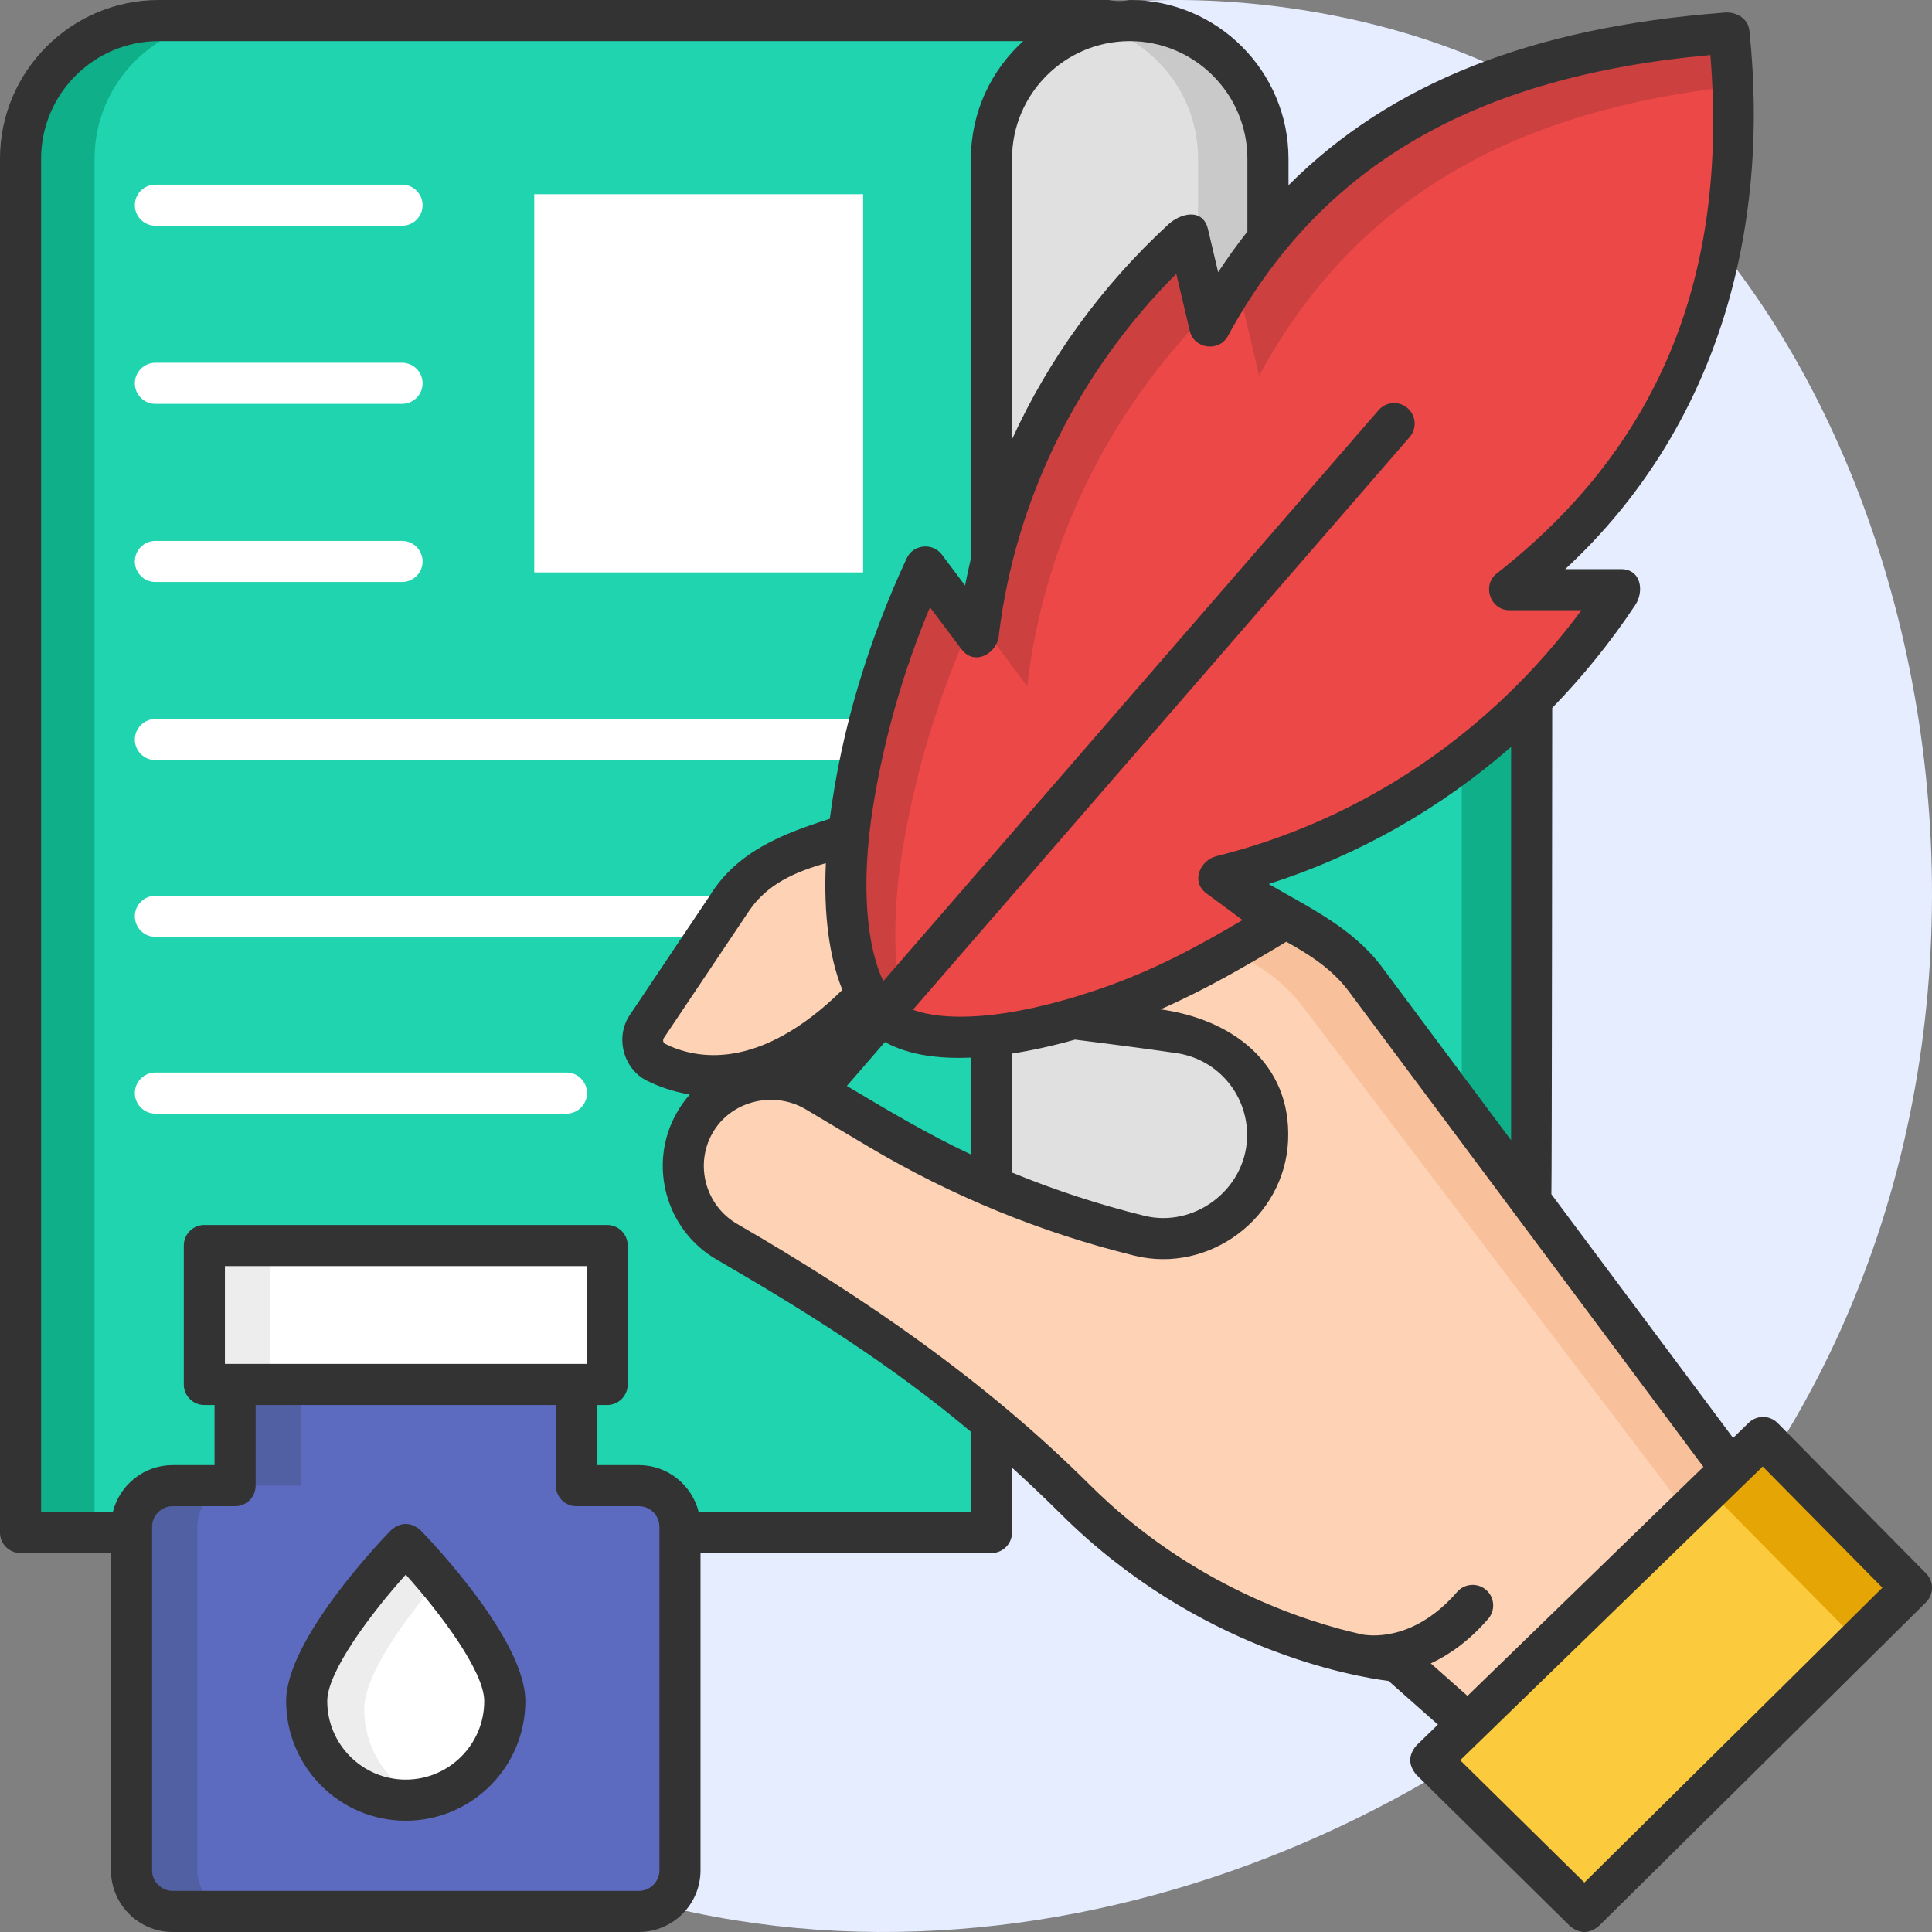
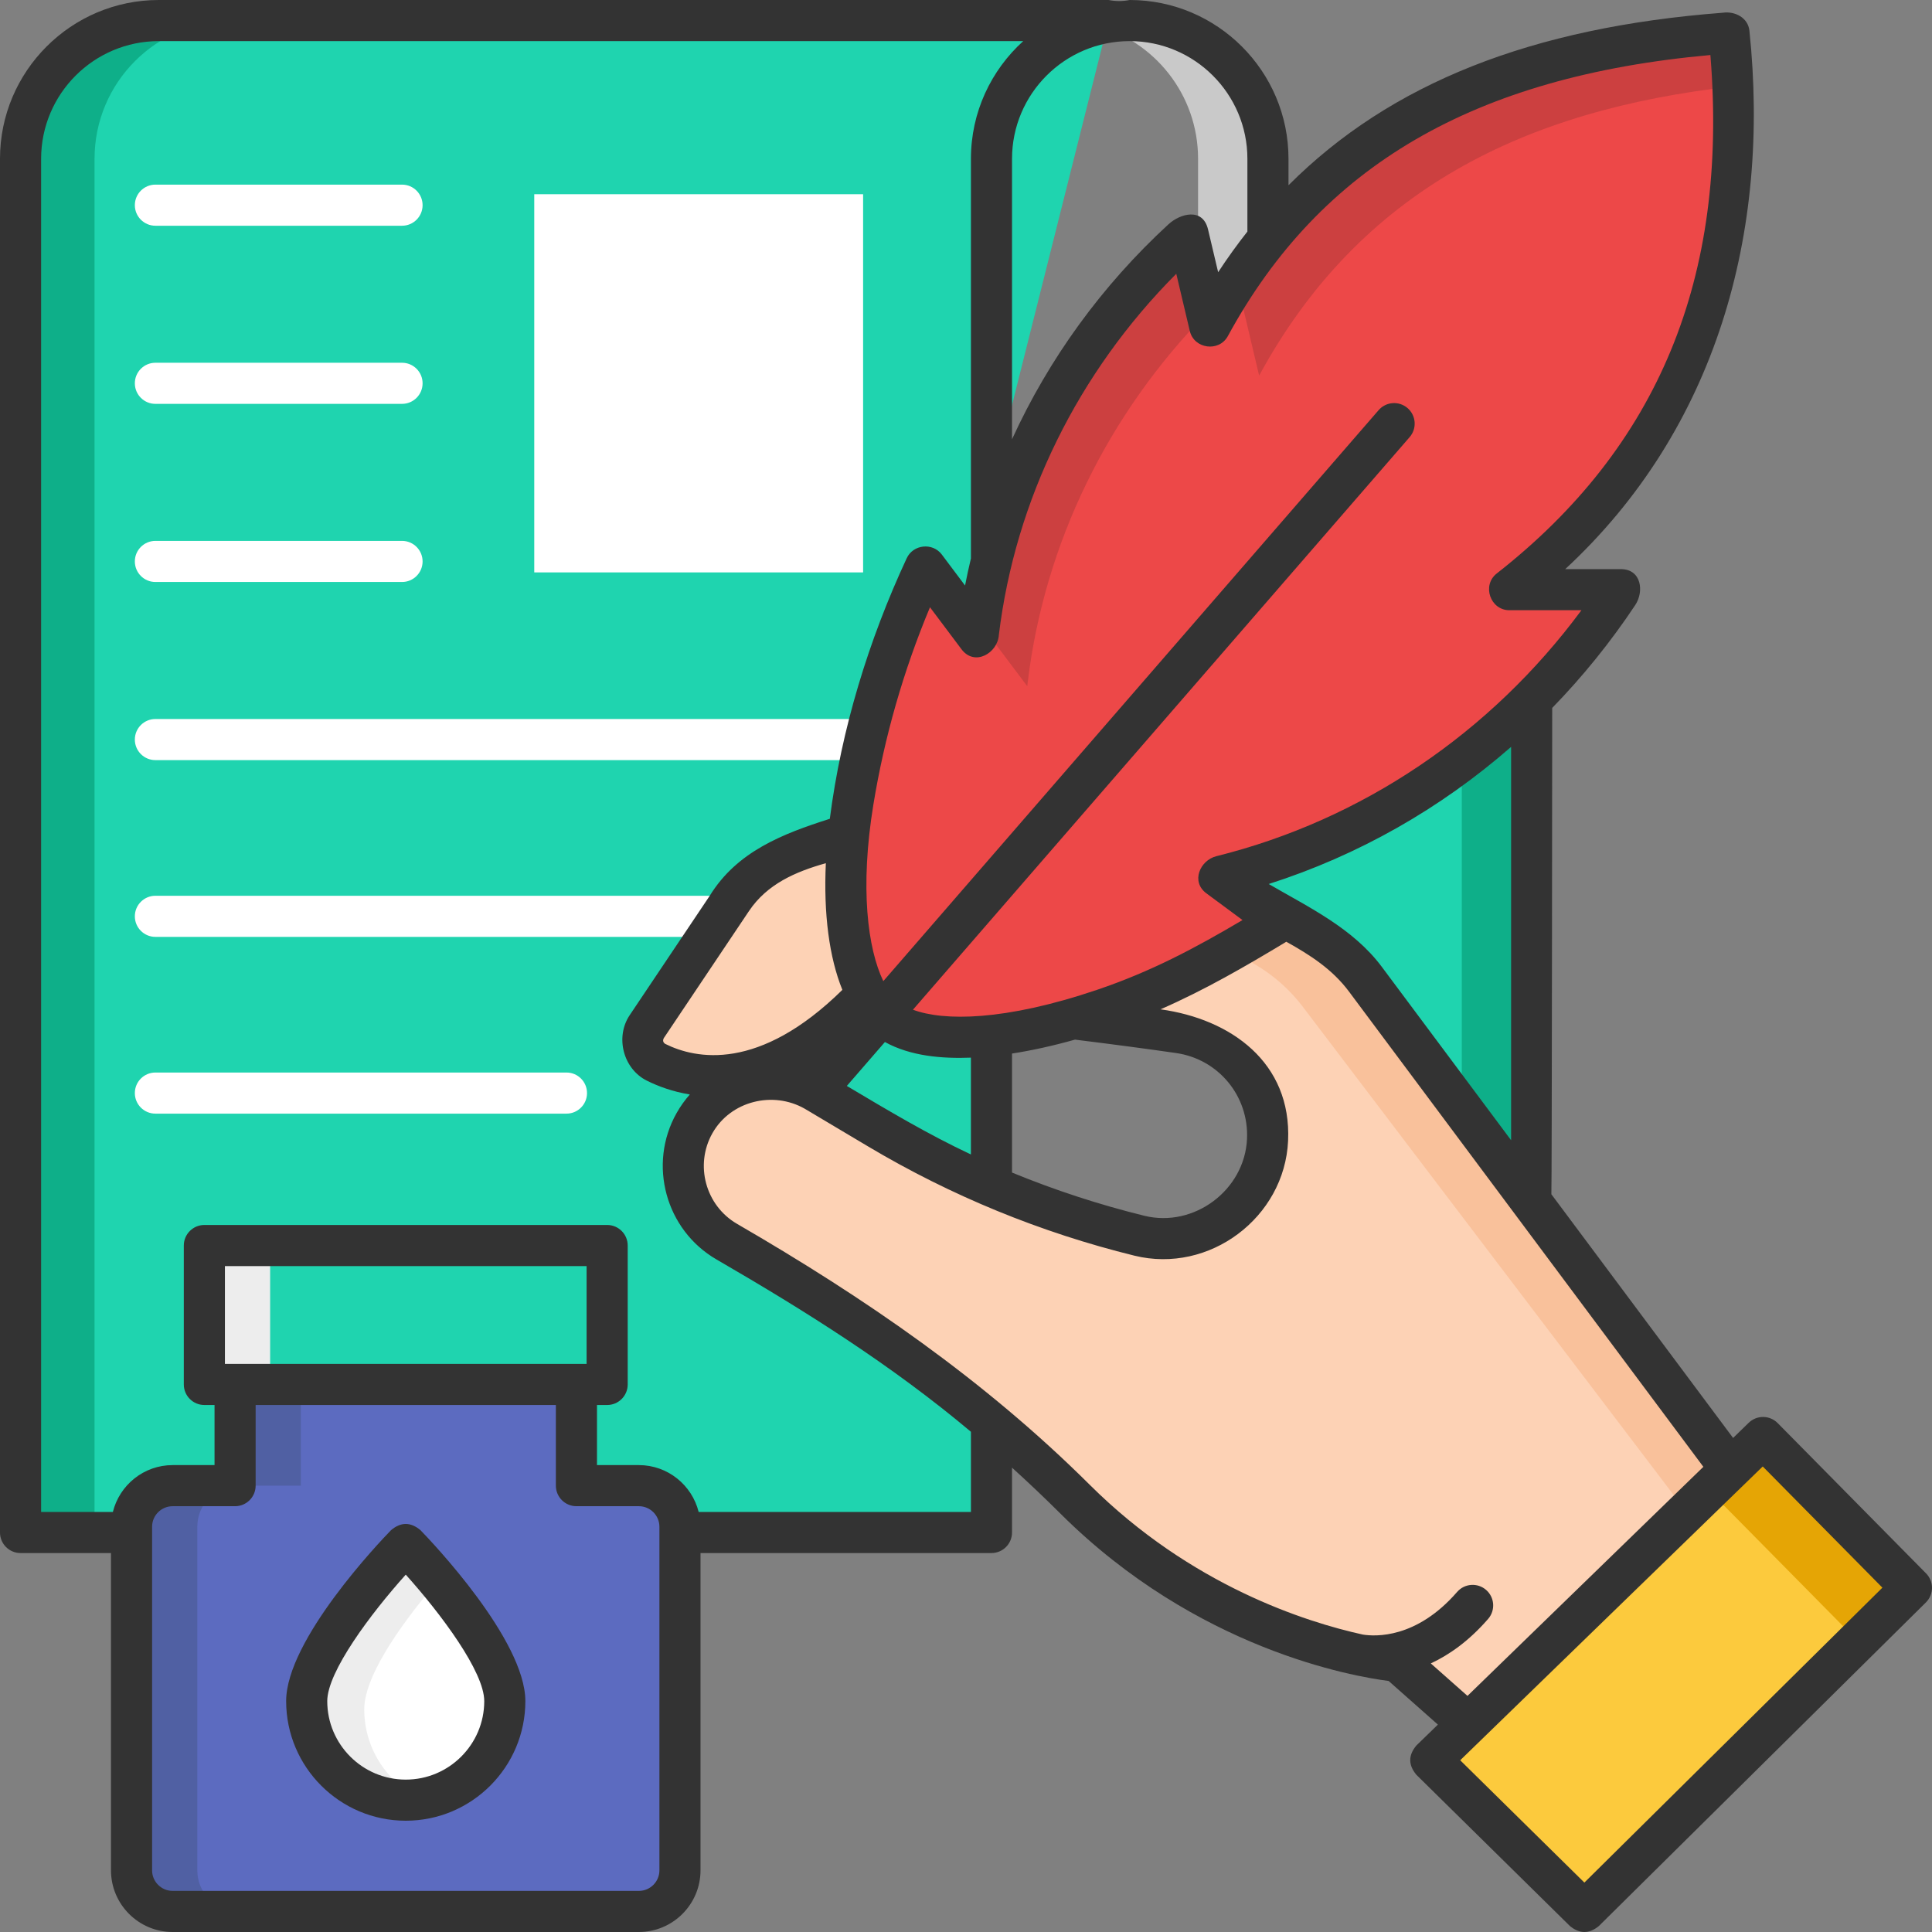
<svg xmlns="http://www.w3.org/2000/svg" id="Layer_1" enable-background="new 0 0 470 470" height="512" viewBox="0 0 470 470" width="512">
  <rect x="0" y="0" width="470" height="470" fill="#808080" stroke="none" />
  <g>
    <g>
-       <path d="m411.945 380.123c-58.382 68.268-174.157 115.12-276.889 75.156-73.64-28.646-141.542-102.731-134.56-184.077 4.424-51.552 39.255-109.897 91.474-135.484 41.094-20.136 76.474-11.91 99.003-41.857 19.796-26.315 3.602-47.454 20.408-68.425 26.576-33.162 109.019-32.652 159.379-5.707 99.73 53.359 142.644 241.754 41.185 360.394z" fill="#e6edff" />
-     </g>
+       </g>
    <g>
      <g>
        <g>
          <g>
            <g>
              <path d="m241.195 372.813h-236.195v-334.183c0-18.573 15.057-33.63 33.63-33.63h231.062l-28.497 113.435z" fill="#1fd4af" />
            </g>
            <g>
              <path d="m56.63 5h-18c-18.573 0-33.63 15.057-33.63 33.63v334.183h18v-334.183c0-18.573 15.057-33.63 33.63-33.63z" fill="#0eaf89" />
            </g>
          </g>
          <g>
            <g>
-               <path d="m241.195 318.811h93.132s-25.761-214.764-25.866-214.161c-.002-.023-.004-.046-.005-.069v-65.951c0-18.573-15.057-33.63-33.63-33.63-18.573 0-33.63 15.057-33.63 33.63v280.181z" fill="#e0e0e0" />
-             </g>
+               </g>
            <g>
              <path d="m308.461 104.651c-.002-.023-.004-.046-.005-.069v-65.952c0-18.573-15.057-33.63-33.63-33.63-2.937 0-5.785.379-8.5 1.086 14.458 3.766 25.13 16.908 25.13 32.544v65.951c.002.023.004.046.005.069.105-.603 25.866 214.161 25.866 214.161h17s-25.761-214.764-25.866-214.16z" fill="#c9c9c9" />
            </g>
          </g>
          <g>
            <g>
              <path d="m308.456 73.019h64.153v213.716c0 17.715-14.361 32.077-32.077 32.077-17.715 0-32.077-14.361-32.077-32.077v-213.716z" fill="#1fd4af" />
            </g>
            <g>
              <path d="m355.609 73.019v213.716c0 14.772-9.988 27.203-23.577 30.93 2.708.743 5.556 1.147 8.5 1.147 17.715 0 32.077-14.361 32.077-32.077v-213.716z" fill="#0eaf89" />
            </g>
          </g>
        </g>
        <g>
          <g>
            <path d="m97.804 141.582h-60c-2.761 0-5-2.239-5-5s2.239-5 5-5h60c2.761 0 5 2.239 5 5s-2.238 5-5 5z" fill="#fff" />
          </g>
          <g>
            <path d="m207.804 184.915h-170c-2.761 0-5-2.239-5-5s2.239-5 5-5h170c2.761 0 5 2.239 5 5s-2.238 5-5 5z" fill="#fff" />
          </g>
          <g>
            <path d="m207.804 227.915h-170c-2.761 0-5-2.239-5-5s2.239-5 5-5h170c2.761 0 5 2.239 5 5s-2.238 5-5 5z" fill="#fff" />
          </g>
          <g>
            <path d="m137.804 270.915h-100c-2.761 0-5-2.239-5-5s2.239-5 5-5h100c2.761 0 5 2.239 5 5s-2.238 5-5 5z" fill="#fff" />
          </g>
          <g>
            <path d="m97.804 98.248h-60c-2.761 0-5-2.239-5-5s2.239-5 5-5h60c2.761 0 5 2.239 5 5s-2.238 5-5 5z" fill="#fff" />
          </g>
          <g>
            <path d="m97.804 54.915h-60c-2.761 0-5-2.239-5-5s2.239-5 5-5h60c2.761 0 5 2.239 5 5s-2.238 5-5 5z" fill="#fff" />
          </g>
        </g>
        <g>
          <g>
            <path d="m129.97 47.248h80v92h-80z" fill="#fff" />
          </g>
        </g>
      </g>
      <g>
        <g>
          <g>
            <path d="m140.227 361.416v-24.62h-83.038v24.62h-15.189c-5.523 0-10 4.477-10 10v83.584c0 5.523 4.477 10 10 10h113.415c5.523 0 10-4.477 10-10v-83.584c0-5.523-4.477-10-10-10z" fill="#5c6bc0" />
          </g>
          <g>
            <path d="m48 455v-83.584c0-5.523 4.477-10 10-10h15.188v-24.62h-16v24.62h-15.188c-5.523 0-10 4.477-10 10v83.584c0 5.523 4.477 10 10 10h16c-5.523 0-10-4.477-10-10z" fill="#5060a3" />
          </g>
        </g>
        <g>
          <g>
-             <path d="m49.715 303h97.986v33.796h-97.986z" fill="#fff" />
-           </g>
+             </g>
          <g>
            <path d="m49.715 303h16v33.796h-16z" fill="#ededed" />
          </g>
        </g>
        <g>
          <g>
            <path d="m122.805 413.832c0 13.308-10.788 24.097-24.097 24.097s-24.097-10.788-24.097-24.097c0-13.308 24.097-38.097 24.097-38.097s24.097 24.789 24.097 38.097z" fill="#fff" />
          </g>
          <g>
            <path d="m88.611 415.832c0-8.914 10.804-22.968 17.943-31.284-4.337-5.201-7.846-8.813-7.846-8.813s-24.097 24.788-24.097 38.097c0 13.308 10.788 24.097 24.097 24.097 1.273 0 2.523-.1 3.742-.291-8.177-3.853-13.839-12.167-13.839-21.806z" fill="#ededed" />
          </g>
          <g>
            <path d="m98.708 442.929c-16.044 0-29.097-13.053-29.097-29.097 0-14.907 22.9-38.896 25.511-41.582 2.39-2.02 4.781-2.02 7.171 0 2.611 2.687 25.511 26.675 25.511 41.582 0 16.044-13.052 29.097-29.096 29.097zm.001-59.863c-8.522 9.488-19.098 23.616-19.098 30.767 0 10.53 8.567 19.097 19.097 19.097s19.097-8.567 19.097-19.097c-.001-7.163-10.574-21.286-19.096-30.767z" fill="#333" />
          </g>
        </g>
      </g>
      <g>
        <g>
          <g>
            <g>
              <path d="m168.943 273.235c5.86-10.389 19.122-13.919 29.372-7.819l15.453 9.198c19.736 11.748 41.102 20.509 63.405 25.998 15.424 3.796 30.469-7.456 31.186-23.324.584-12.933-8.724-24.221-21.538-26.066-33.817-4.869-76.28-8.993-76.28-8.993-23.55 24.578-42.142 20.582-50.963 16.182-3.21-1.602-4.234-5.697-2.237-8.676l20.696-30.868c3.776-5.632 9.348-9.818 15.808-11.877l41.826-13.331c10.759-3.429 22.467-2.151 32.233 3.52l52.282 30.359c4.674 2.714 8.75 6.347 11.98 10.68l96.207 129.024-56.38 65.287-32.052-28.391s-42.41-3.613-78.344-39.368c-21.509-21.402-45.628-40.016-71.881-55.229l-12.92-7.487c-10.069-5.833-13.57-18.683-7.853-28.819z" fill="#fdd2b5" />
            </g>
            <g>
              <path d="m220.671 200.66c10.759-3.429 22.467-2.151 32.233 3.52l52.282 30.359c4.674 2.714 8.75 6.347 11.98 10.68l101.352 133.436 9.855-11.412-96.207-129.024c-3.231-4.333-7.306-7.966-11.98-10.68l-52.282-30.359c-9.766-5.671-21.473-6.949-32.233-3.52l-41.826 13.331c-3.613 1.152-6.932 2.989-9.831 5.353z" fill="#f9c19b" />
            </g>
          </g>
          <g>
            <g>
              <path d="m348.073 428.195 80.825-78.488 36.102 36.568-79.56 78.725z" fill="#fcca3d" />
            </g>
            <g>
              <path d="m451.932 399.206 13.068-12.931-36.102-36.569-13.19 12.809z" fill="#e5a505" />
            </g>
          </g>
        </g>
        <g>
          <g>
            <g>
              <path d="m420.612 8c-.375.027-.75.055-1.125.083-55.16 4.221-98.952 23.043-125.177 71.29l-5.298-22.418c-.444.425-.9.853-1.367 1.283-27.316 25.13-45.155 58.834-49.615 95.618l-.131 1.082-12.787-17.038c-8.296 17.828-14.29 36.941-17.576 57.009-4.053 24.753-.869 45.507 7.801 52.628 8.669 7.121 29.064 6.165 53.258-2.044 16.023-5.437 28.697-12.781 42.669-21.235l-14.807-10.953.622-.155c39.766-9.892 73.935-34.688 96.577-68.741.22-.331.438-.651.653-.959l-27.115.001c42.296-33.126 58.137-77.357 53.901-130.216-.14-1.743-.301-3.488-.483-5.235z" fill="#ed4848" />
            </g>
            <g>
              <path d="m301.012 68.955 5.298 22.418c24.631-45.315 64.761-64.67 115.25-70.353-.111-2.576-.257-5.167-.467-7.786-.14-1.743-.3-3.488-.482-5.234-.375.027-.75.055-1.125.083-51.458 3.938-93.015 20.592-119.654 61.978.402-.37.798-.739 1.18-1.106z" fill="#cc4040" />
            </g>
            <g>
-               <path d="m219.536 206.909c3.134-19.141 8.737-37.409 16.446-54.525l-10.87-14.484c-8.296 17.828-14.29 36.941-17.576 57.009-4.053 24.753-.869 45.507 7.801 52.628 1.636 1.344 3.691 2.399 6.109 3.174-3.984-10.073-4.844-25.888-1.91-43.802z" fill="#cc4040" />
-             </g>
+               </g>
            <g>
              <path d="m249.899 166.939.131-1.082c4.12-33.97 19.656-65.307 43.521-89.697l-4.539-19.204c-.443.425-.9.853-1.367 1.283-26.74 24.599-44.389 57.418-49.307 93.296z" fill="#cc4040" />
            </g>
          </g>
        </g>
      </g>
    </g>
    <path d="m468.559 382.762-36.103-36.568c-1.932-1.955-5.073-1.986-7.042-.074l-3.802 3.692-44.208-59.286c.13-1.266.204-118.307.204-118.307 7.419-7.623 14.195-15.992 20.211-25.04 2.165-3.258 1.524-8.727-3.511-8.727h-13.532c36.818-34.096 49.952-81.936 44.808-130.971-.335-3.209-3.56-4.81-6.479-4.382-46.396 3.55-80.815 17.097-105.65 41.97v-6.438c0-21.301-17.329-38.63-38.63-38.63-1.728.339-3.438.339-5.133 0h-231.062c-21.301-.001-38.63 17.328-38.63 38.629v334.184c0 2.761 2.239 5 5 5h22v77.186c0 8.271 6.729 15 15 15h113.416c8.271 0 15-6.729 15-15v-77.187h70.78c2.762 0 5-2.239 5-5v-15.776c4.036 3.661 7.997 7.419 11.875 11.278 33.146 32.981 71.193 39.529 79.741 40.617l11.986 10.617-5.209 5.058c-2.014 2.376-2.022 4.759-.025 7.149l37.367 36.806c2.343 1.92 4.685 1.917 7.025-.008l79.561-78.725c1.962-1.941 1.98-5.103.042-7.067zm-52.469-369.378c.007.083.014.167.02.25 4.321 53.916-12.688 95.092-51.999 125.88-3.662 2.869-1.571 8.937 3.083 8.937h17.521c-22.125 29.907-53.386 51.028-88.843 59.848-3.928 1.007-6.24 6.178-2.389 9.026l8.783 6.498c-11.53 6.822-22.172 12.49-35.278 16.937-22.639 7.682-37.462 7.652-44.892 4.874l120.832-139.298c1.81-2.086 1.585-5.244-.501-7.053s-5.243-1.587-7.054.5l-120.486 138.899c-3.801-7.866-5.736-22.698-2.417-42.964 2.698-16.474 7.32-32.579 13.767-47.989l7.663 10.211c3.192 4.255 8.802.952 9.094-3.481 3.991-32.91 19.24-63.858 43.161-87.856l3.29 13.921c1.035 4.374 7.111 5.189 9.259 1.238 22.501-41.398 59.861-63.188 117.386-68.378zm-48.482 168.309v95.694l-31.434-42.156c-7.006-9.395-17.647-14.435-27.532-20.176 21.746-6.947 41.761-18.324 58.966-33.362zm-81.501 74.48c10.31 1.484 17.728 10.465 17.256 20.891-.561 12.433-12.866 21.683-24.995 18.694-10.994-2.706-21.743-6.221-32.173-10.509v-28.951c4.795-.742 9.916-1.869 15.317-3.388 9.053 1.119 17.328 2.216 24.595 3.263zm-49.912 1.122v23.55c-10.44-4.892-20.295-10.78-30.187-16.668l9.266-10.682c6.265 3.457 13.915 4.067 20.921 3.8zm38.63-247.295c15.786 0 28.63 12.844 28.63 28.63v17.702c-2.485 3.153-4.859 6.445-7.115 9.891l-2.462-10.418c-1.271-5.375-6.756-3.88-9.619-1.247-16.249 14.949-29.141 32.784-38.063 52.304v-68.232c-.001-15.787 12.843-28.63 28.629-28.63zm-114.409 445c0 2.757-2.243 5-5 5h-113.416c-2.757 0-5-2.243-5-5v-83.584c0-2.757 2.243-5 5-5h15.188c2.761 0 5-2.239 5-5v-19.62h73.038v19.62c0 2.761 2.239 5 5 5h15.189c2.757 0 5 2.243 5 5v83.584zm-105.701-123.204v-23.796h87.985v23.796zm181.48 36.018h-66.235c-1.62-6.534-7.517-11.398-14.544-11.398h-10.189v-14.62h2.474c2.761 0 5-2.239 5-5v-33.796c0-2.761-2.239-5-5-5h-97.986c-2.761 0-5 2.239-5 5v33.796c0 2.761 2.239 5 5 5h2.474v14.62h-10.189c-7.027 0-12.925 4.864-14.544 11.398h-17.456v-.814-328.37c0-15.787 12.843-28.63 28.63-28.63h210.29c-7.81 7.073-12.724 17.288-12.724 28.63v97.224c-.522 2.183-1 4.377-1.427 6.583l-5.657-7.538c-2.229-2.971-6.965-2.476-8.532.892-9.272 19.926-15.898 41.546-18.712 63.396-11.514 3.669-22.588 7.96-29.211 18.729-6.489 9.679-12.978 19.357-19.467 29.036-3.596 5.363-1.572 13.075 4.157 15.935 2.743 1.368 6.281 2.681 10.464 3.369-1.214 1.375-2.297 2.886-3.221 4.524-7.028 12.459-2.676 28.431 9.701 35.603 21.679 12.562 42.67 25.758 61.906 41.929v19.502zm-31.273-127.008c-20.261 19.943-35.629 16.866-43.112 13.132-.522-.365-.627-.838-.316-1.418l20.695-30.868c4.438-6.619 11.358-9.586 18.714-11.663-.576 12.343.83 22.969 4.019 30.817zm143.15 163.855c4.476-2.088 9.274-5.443 13.95-10.83 1.811-2.085 1.588-5.243-.498-7.054-2.085-1.81-5.243-1.587-7.053.498-9.903 11.407-19.922 10.854-22.928 10.37-13.885-3.056-41.792-11.913-66.42-36.418-25.599-25.472-54.705-45.467-85.82-63.498-7.661-4.439-10.355-14.325-6.005-22.038 4.438-7.867 14.731-10.394 22.495-5.958l15.418 9.178c20.176 12.009 41.967 20.944 64.767 26.556 18.214 4.484 36.531-9.27 37.376-27.953.862-19.065-13.943-29.614-31.039-31.977 10.608-4.625 20.685-10.449 30.603-16.438 5.788 3.213 11.212 6.703 15.24 12.107l86.22 115.629-57.385 55.725zm37.36 53.313-30.208-29.754 73.6-71.472 29.109 29.485z" fill="#333" />
  </g>
</svg>